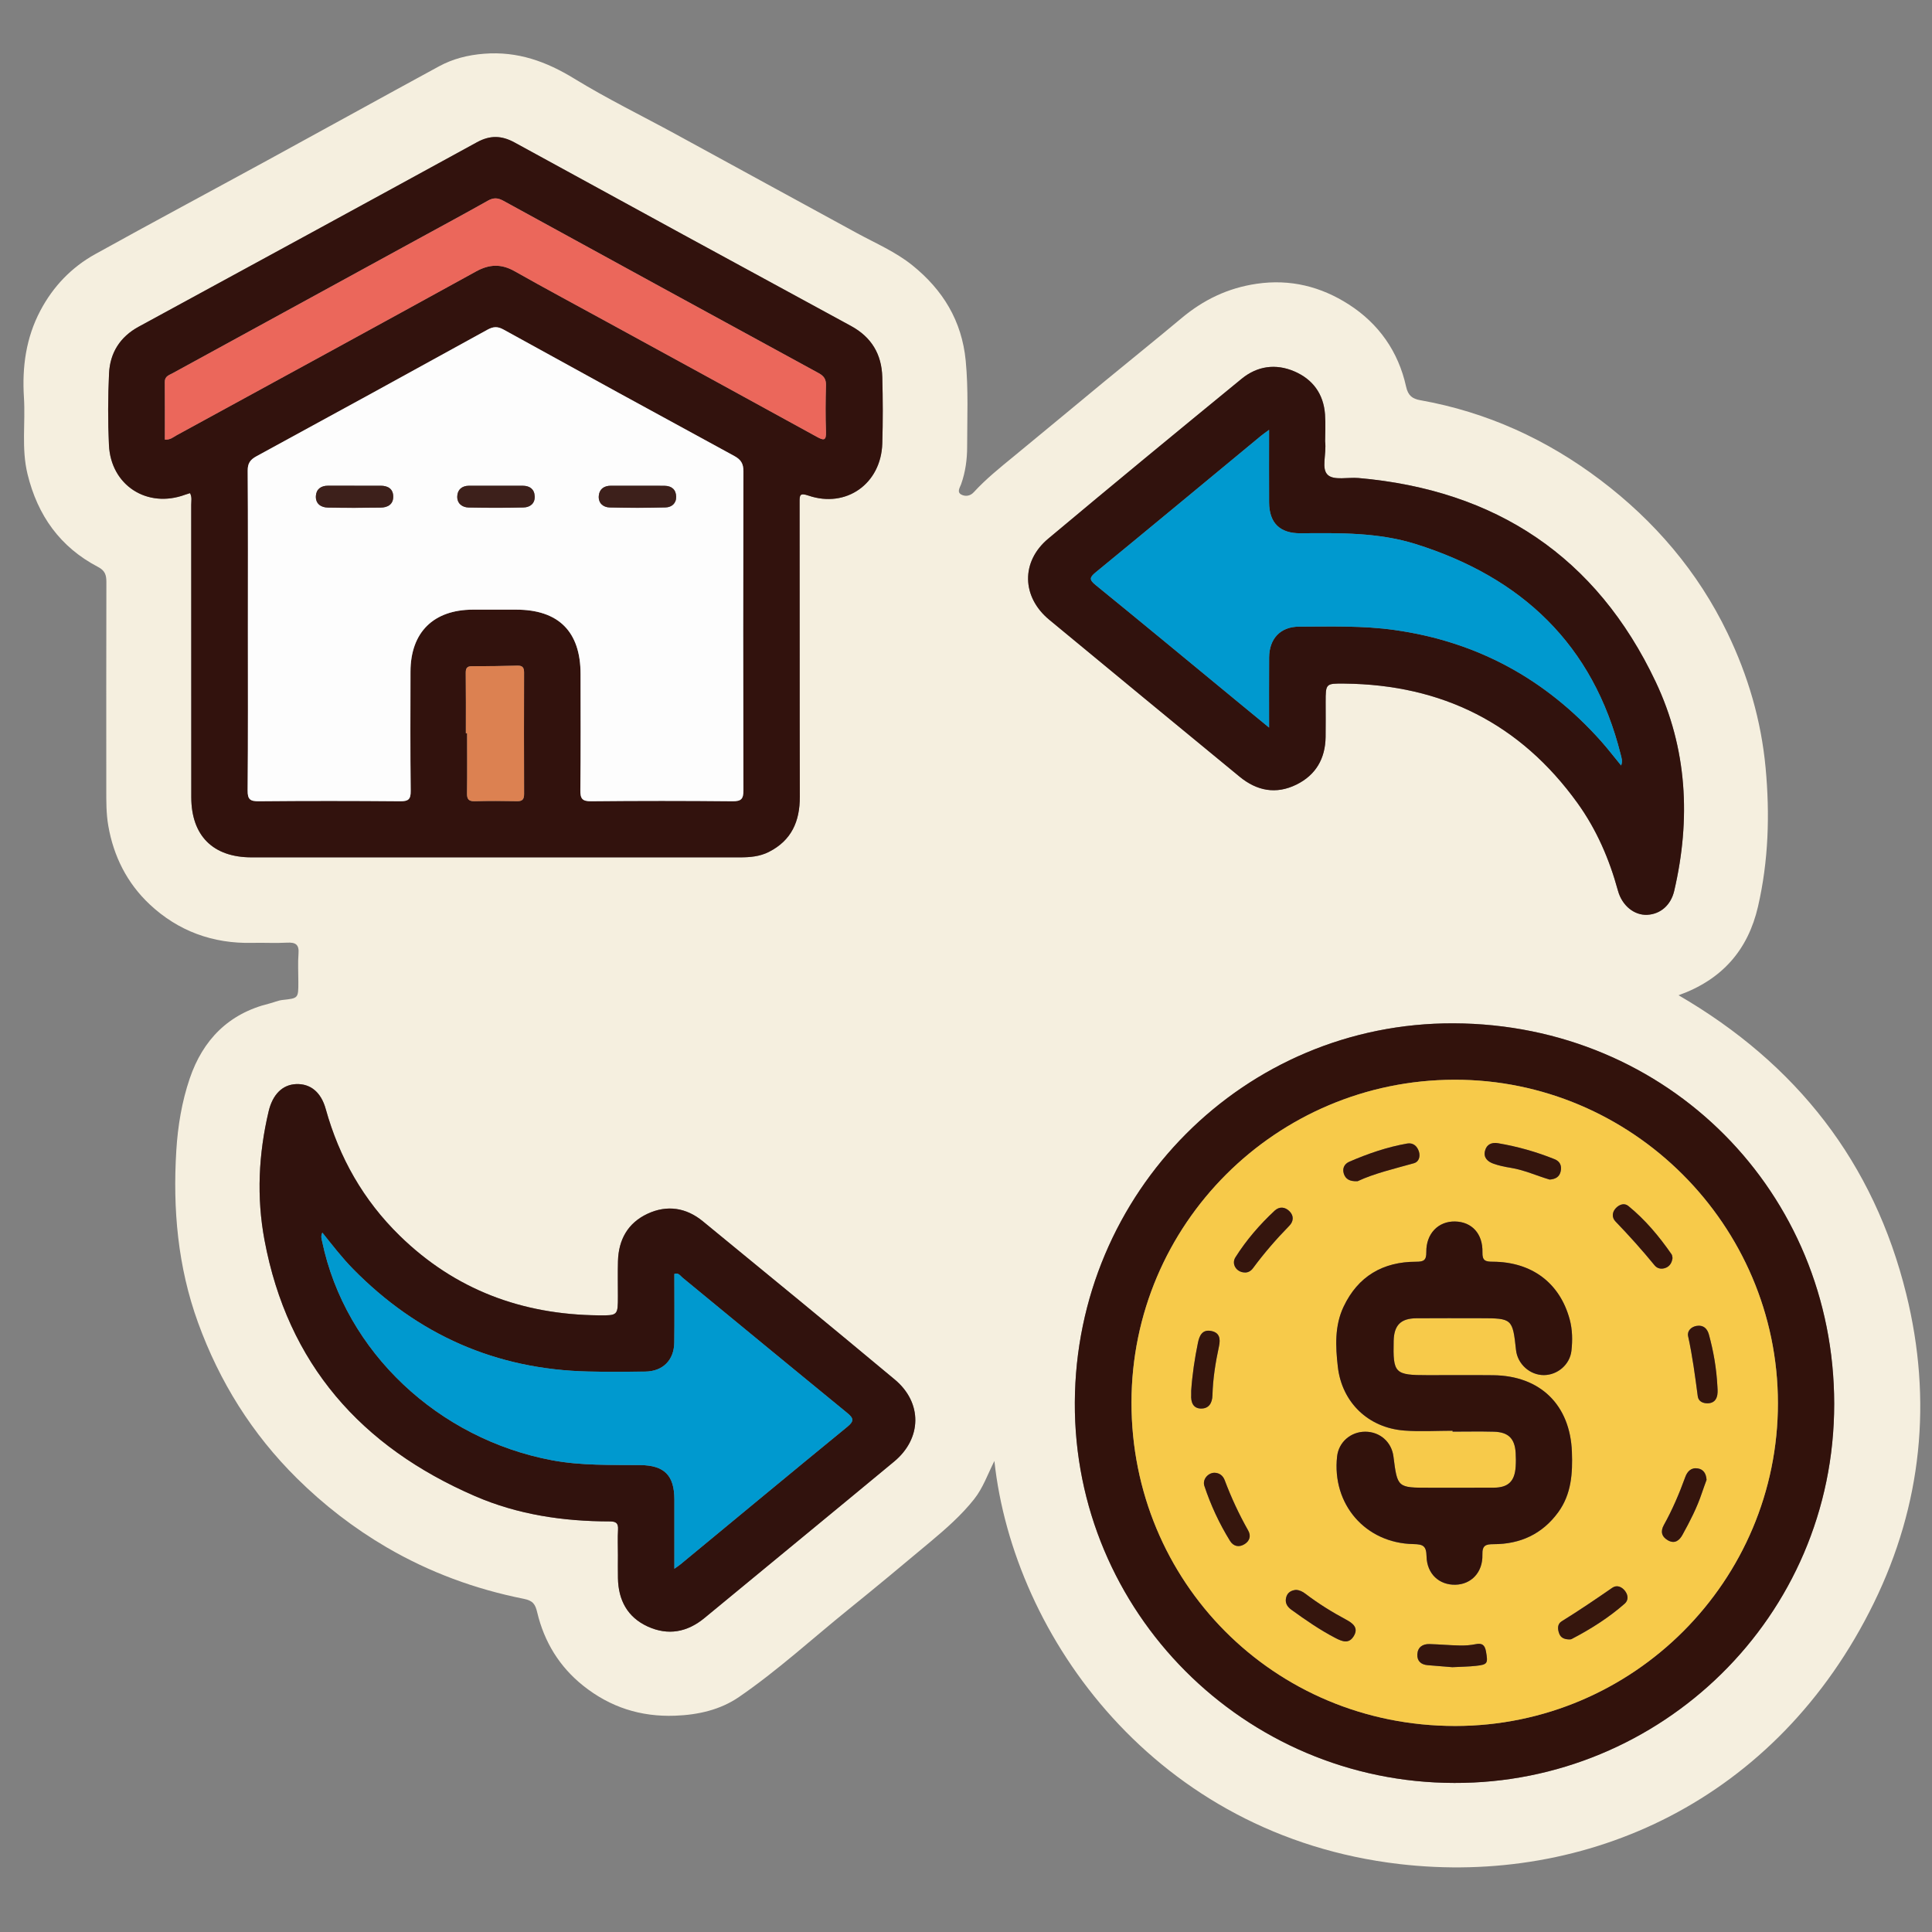
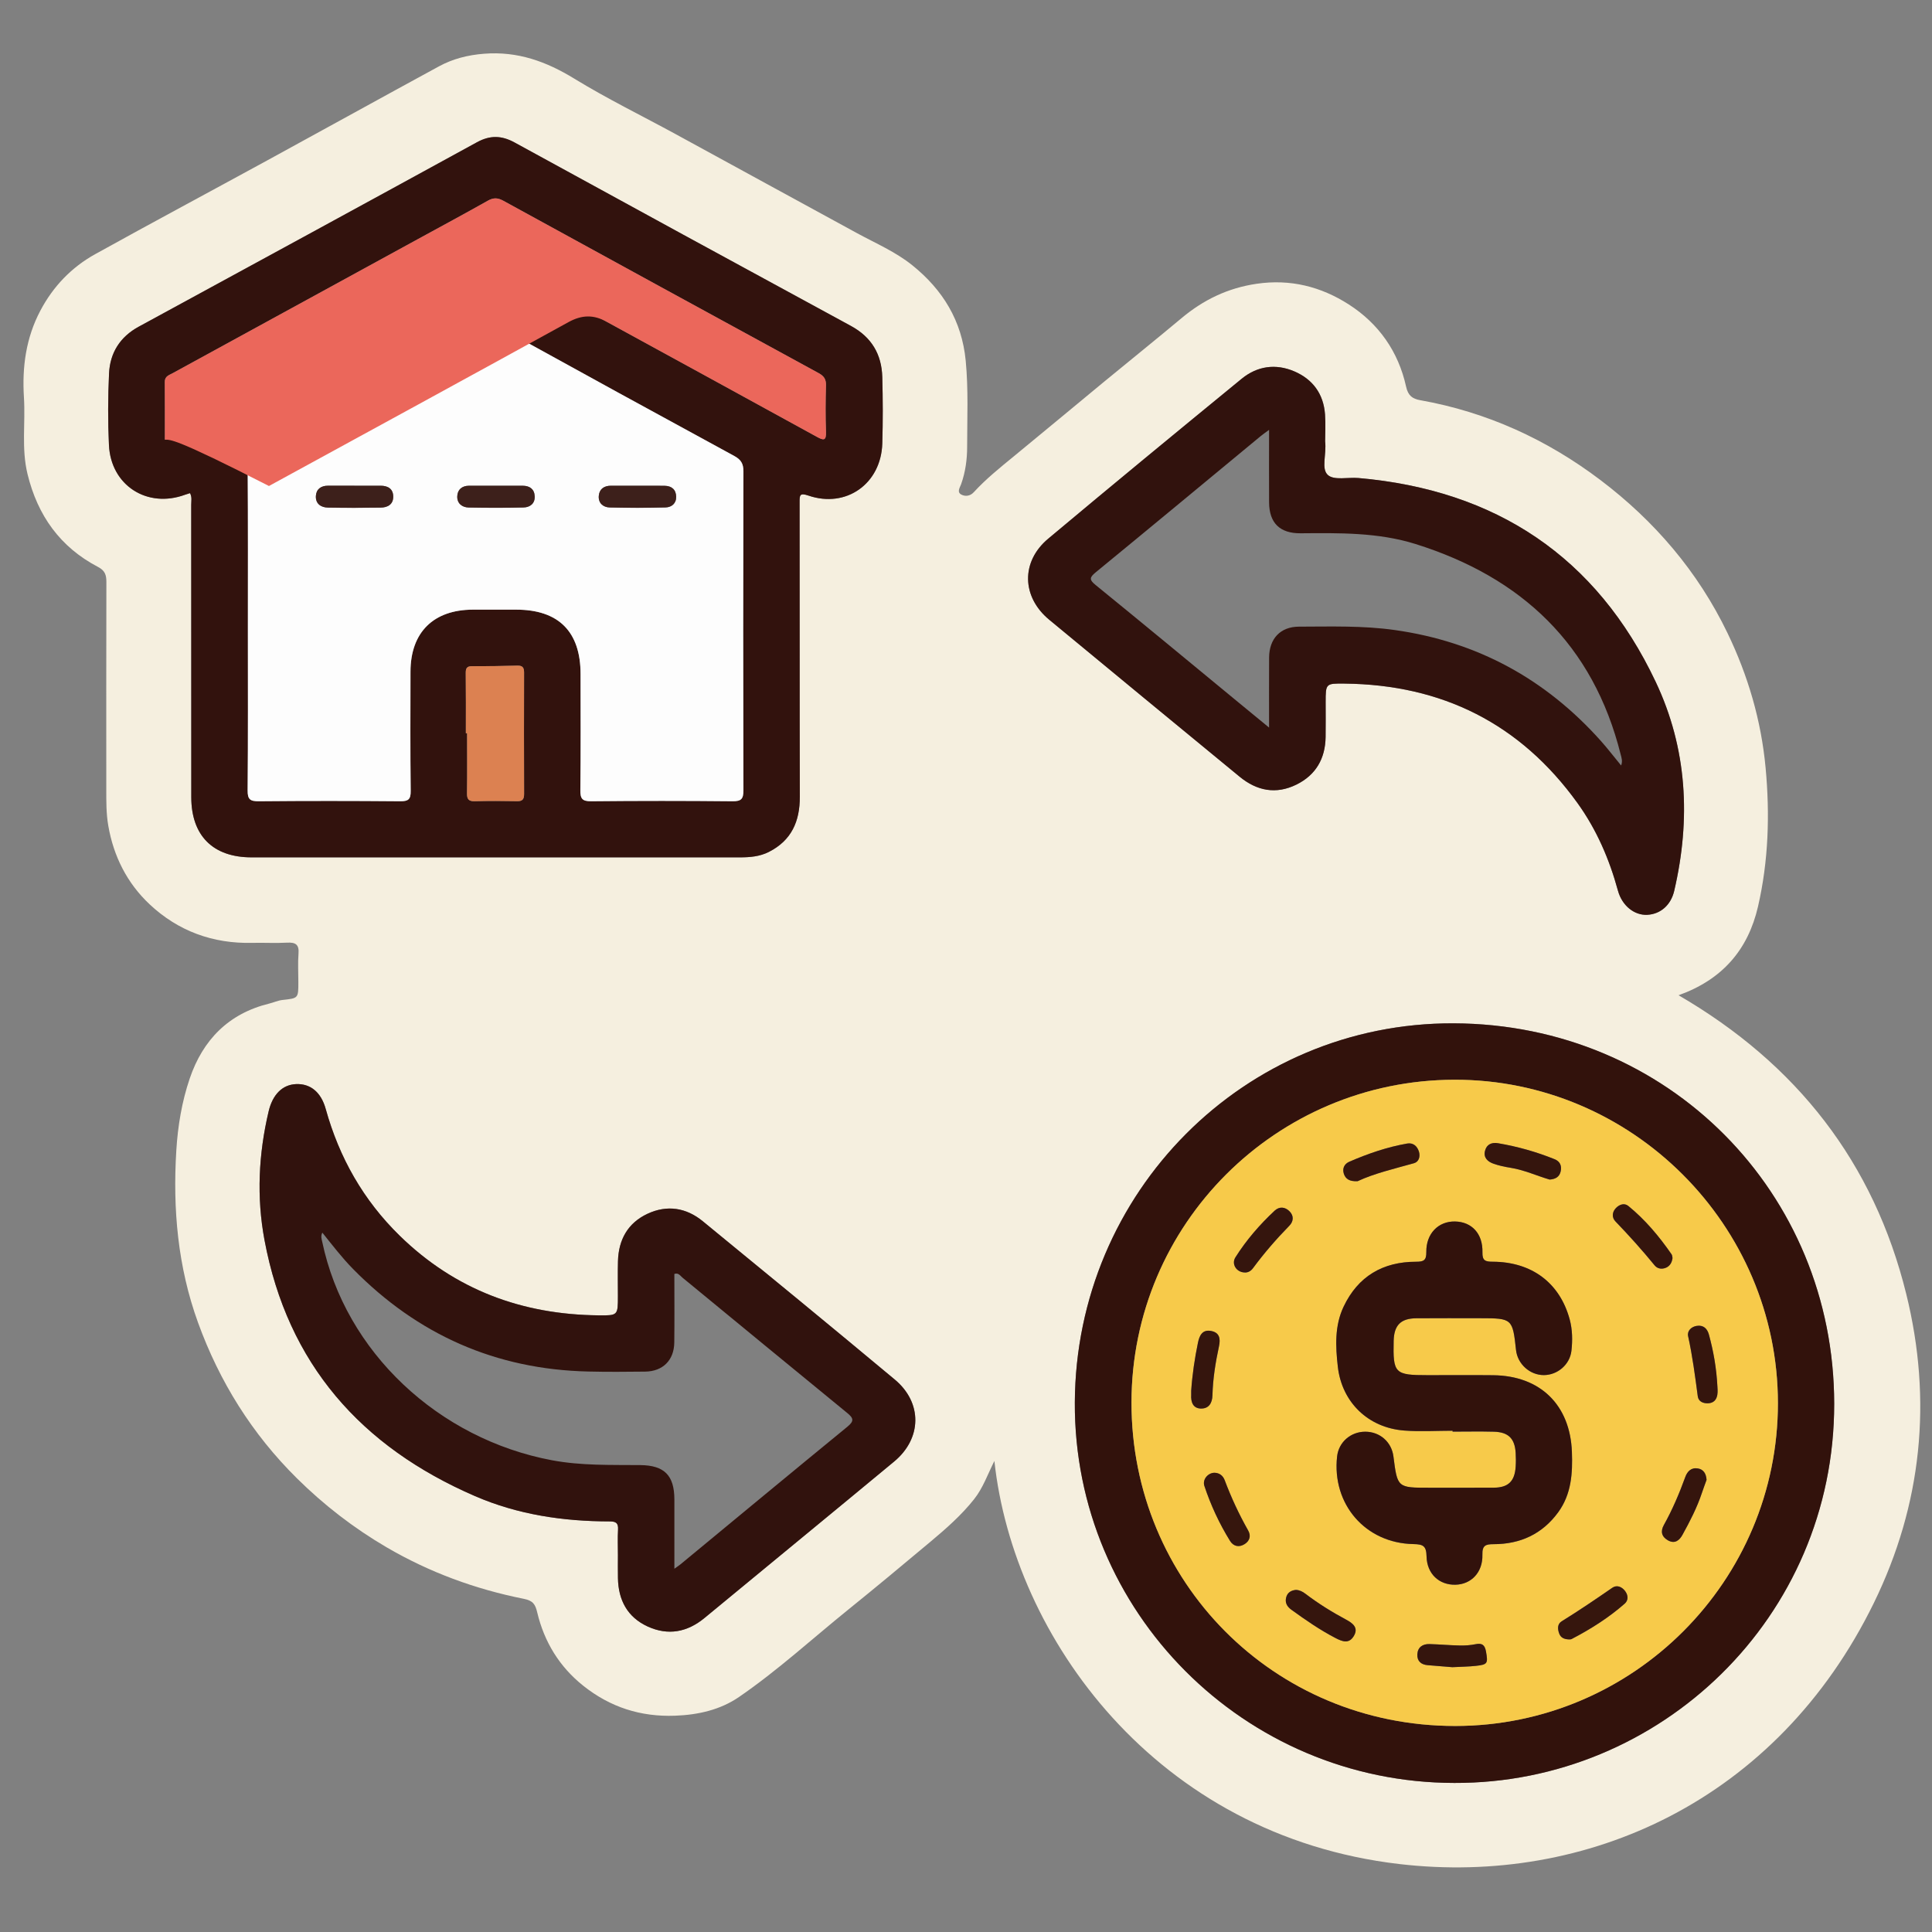
<svg xmlns="http://www.w3.org/2000/svg" version="1.1" id="Layer_1" x="0px" y="0px" width="85px" height="85px" viewBox="0 0 85 85" xml:space="preserve">
  <rect x="0" y="0" width="85" height="85" fill="#808080" stroke="none" />
  <g id="Layer_1_1_" display="none">
    <path display="inline" fill="#030303" d="M42.807,4.472c11.269,0,22.541,0.083,33.808-0.04c4.668-0.05,8.201,3.523,8.171,8.15   c-0.093,14.03-0.03,28.062-0.036,42.092c-0.001,3.911-2.402,6.93-6.115,7.725c-0.722,0.156-1.455,0.146-2.188,0.146   c-6.227,0.003-12.452,0.012-18.68-0.011c-0.637-0.005-0.884,0.112-0.861,0.819c0.055,1.888,0.041,3.774,0.005,5.662   c-0.011,0.575,0.123,0.765,0.731,0.756c2.533-0.035,5.07-0.043,7.604-0.002c2.022,0.033,3.799,0.73,5.179,2.271   c0.86,0.957,1.315,2.081,1.313,3.38c-0.004,1.27,0.004,2.536-0.002,3.807c-0.004,1.282-0.434,1.723-1.721,1.723   c-10.113,0.003-20.229,0-30.343,0c-7.945,0-15.89,0.002-23.835,0c-1.569,0-1.926-0.359-1.928-1.938c0-0.985,0-1.973,0-2.959   c0-3.25,1.911-5.522,5.111-6.137c1.094-0.208,2.189-0.146,3.286-0.151c1.888-0.014,3.776-0.037,5.662,0.014   c0.662,0.021,0.786-0.19,0.773-0.801c-0.04-1.858-0.05-3.723,0.003-5.578c0.021-0.73-0.233-0.864-0.905-0.862   c-6.311,0.022-12.622,0.006-18.933,0.018c-3.29,0.009-5.734-1.385-7.253-4.317c-0.511-0.986-0.75-2.062-0.75-3.174   c-0.003-14.371-0.021-28.738,0.01-43.105C0.925,7.689,4.33,4.485,8.742,4.481C20.098,4.464,31.452,4.472,42.807,4.472z    M74.936,42.17c-1.026,0.671-1.494,1.51-0.854,2.717c0.128,0.24,0.154,0.535,0.217,0.807c0.08,0.353,0.286,0.531,0.649,0.523   c1.06,0.271,2.118,0.547,3.18,0.819c1.106,0.296,2.214,0.595,3.322,0.888c0.353,0.094,0.618,0.137,0.601-0.416   c-0.041-1.316-0.031-2.638-0.002-3.955c0.01-0.432-0.166-0.585-0.546-0.673c-1.116-0.26-2.226-0.543-3.338-0.817   c-0.531-0.146-1.083-0.241-1.589-0.447C75.837,41.315,75.316,41.498,74.936,42.17z M80.848,39.854   c0.037,0.02,0.075,0.039,0.114,0.058c-0.017-0.042-0.034-0.083-0.051-0.125c-0.06-0.124-0.103-0.262-0.183-0.37   c-2.58-3.447-7.891-3.564-10.854-0.207c-0.59,0.668-1.184,0.963-2.063,0.733c-5.571-1.457-11.148-2.902-16.729-4.34   c-0.768-0.198-1.188-0.633-1.341-1.429c-0.646-3.31-3.31-5.64-6.655-5.796c-1.201-0.056-2.37,0.157-3.539,0.887   c1.757,0.452,3.354,0.897,4.969,1.264c0.905,0.206,1.41,0.689,1.625,1.59c0.287,1.202,0.631,2.391,0.979,3.577   c0.183,0.612,0.032,1.105-0.394,1.543c-0.94,0.97-1.888,1.936-2.826,2.907c-0.478,0.493-1.016,0.624-1.688,0.435   c-1.353-0.379-2.715-0.724-4.083-1.045c-0.324-0.076-0.655-0.3-1.094-0.127c0.127,0.184,0.211,0.325,0.315,0.45   c2.805,3.407,7.819,3.493,10.792,0.141c0.646-0.726,1.271-0.942,2.221-0.69c5.402,1.437,10.814,2.847,16.238,4.209   c1.008,0.254,1.539,0.721,1.732,1.756c0.355,1.889,1.434,3.345,3.023,4.399c2.127,1.416,5.152,1.556,6.933,0.339   c-0.248-0.279-0.608-0.271-0.923-0.354c-1.355-0.362-2.719-0.711-4.084-1.038c-0.698-0.168-1.145-0.553-1.333-1.251   c-0.338-1.247-0.7-2.488-1.039-3.734c-0.19-0.707-0.05-1.313,0.503-1.847c0.833-0.799,1.657-1.611,2.425-2.471   c0.642-0.716,1.328-0.907,2.259-0.643C77.672,39.123,79.232,39.597,80.848,39.854z M71.443,52.832   c-0.848-0.587-1.752-0.85-2.815-0.828c-3.257,0.059-6.517,0.061-9.772-0.003c-0.922-0.019-1.551,0.265-2.021,1.006   c-0.657,0.611-1.38,0.72-2.146,0.233c-1.453-0.924-2.764-0.811-4.408-0.139c-1.754,0.717-2.854,1.608-3.25,3.438   c-0.166,0.771-0.733,1.168-1.543,1.168c-1.771,0.002-3.542,0.002-5.313,0c-0.764-0.001-1.273-0.366-1.532-1.085   c-0.114-0.315-0.284-0.62-0.35-0.942c-0.254-1.255-0.949-2.021-2.247-2.209c-0.243-0.035-0.501-0.139-0.697-0.283   c-1.479-1.104-2.923-0.855-4.375,0.054c-0.766,0.479-1.487,0.379-2.144-0.234c-0.472-0.745-1.102-1.046-2.026-1.006   c-1.852,0.08-3.709,0.021-5.564,0.024c-4.58,0.009-9.161,0.021-13.741,0.031c-1.038-0.231-1.361-0.593-1.361-1.597   c-0.007-12.816-0.008-25.636,0-38.455c0-1.399,0.862-2.254,2.25-2.313C8.583,9.683,8.78,9.688,8.977,9.688   c22.568,0,45.134,0,67.705,0c0.281,0,0.563-0.004,0.844,0.021c1.107,0.103,1.912,0.931,1.99,2.044   c0.021,0.281,0.01,0.563,0.01,0.845c0,7.241,0,14.481,0.009,21.722c0,0.31-0.146,0.677,0.282,0.877   c0.785,0.365,1.439,0.938,2.223,1.531c0-0.281,0-0.44,0-0.6c0-7.974,0.008-15.947-0.004-23.92c-0.006-2.98-2.066-5.029-5.061-5.03   c-22.767-0.006-45.531-0.006-68.293,0C5.654,7.181,3.618,9.25,3.61,12.293c-0.008,3.156-0.002,6.311-0.002,9.467   c0,10.96,0.006,21.92-0.006,32.879c-0.002,1.52,0.449,2.82,1.55,3.873c1.112,1.066,2.479,1.317,3.97,1.316   c22.455-0.014,44.911-0.01,67.366-0.01c0.31,0,0.619-0.004,0.93-0.021c2.211-0.107,4.032-1.611,4.475-3.794   c0.342-1.685,0.078-3.396,0.15-5.233C78.824,53.631,75.311,54.195,71.443,52.832z M74.945,34.031   c0.308,0.015,0.627-0.016,0.922,0.054c0.855,0.204,0.976-0.165,0.972-0.946c-0.034-6.354-0.019-12.709-0.019-19.064   c0-1.797,0-1.797-1.872-1.635c-0.169-0.015-0.335-0.044-0.503-0.044C52.814,12.394,31.182,12.397,9.55,12.38   c-0.608,0-0.729,0.175-0.728,0.75c0.017,11.802,0.02,23.604-0.006,35.405c-0.001,0.705,0.233,0.802,0.849,0.799   c4.844-0.021,9.689-0.012,14.534-0.012c0.269,0,0.537,0,0.967,0c-0.768-0.805-0.59-1.563-0.155-2.262   c0.853-1.365,0.727-2.57,0.132-4.112c-0.715-1.852-1.674-3.013-3.592-3.436c-0.753-0.166-1.068-0.736-1.059-1.518   c0.021-1.662,0.005-3.323,0.006-4.985c0.001-1.238,0.155-1.615,1.328-1.917c1.692-0.437,2.481-1.452,3.196-3.057   c0.773-1.735,0.805-3.118-0.13-4.655c-0.489-0.804-0.248-1.476,0.405-2.103c1.138-1.091,2.236-2.224,3.353-3.339   c0.917-0.916,1.249-1.059,2.363-0.427c1.477,0.838,2.726,0.743,4.346,0.105c1.782-0.702,2.845-1.629,3.262-3.439   c0.199-0.863,0.836-1.189,1.712-1.175c1.548,0.027,3.099,0.007,4.646,0.007c1.457,0,1.775,0.124,2.166,1.48   c0.442,1.54,1.338,2.305,2.832,2.987c1.822,0.833,3.313,0.928,4.961-0.115c0.65-0.41,1.287-0.222,1.828,0.331   c0.905,0.927,1.825,1.839,2.748,2.75c1.911,1.888,1.873,1.699,0.729,4.084c-0.419,0.874-0.572,1.615,0.011,2.481   c0.37,0.548,0.657,1.205,0.782,1.852c0.205,1.044,0.806,1.515,1.77,1.842c2.659,0.903,2.346,0.848,2.355,3.405   c0.004,0.758-0.247,1.707,0.111,2.224c0.394,0.564,1.435,0.473,2.182,0.703c0.023,0.008,0.053,0.018,0.079,0.028   c0.321,0.131,0.567,0.053,0.823-0.2C70.182,35.062,72.412,34.192,74.945,34.031z M28.872,35.802   c-0.384-7.415,5.85-14.176,13.27-14.392c7.521-0.219,13.526,4.876,14.538,12.356c0.051,0.375,0.184,0.542,0.524,0.628   c1.553,0.393,3.104,0.795,4.653,1.2c0.383,0.1,0.592,0.101,0.604-0.429c0.043-1.681,0.068-1.681-1.525-2.302   c-0.263-0.102-0.519-0.222-0.785-0.305c-0.648-0.203-1.034-0.629-1.195-1.291c-0.393-1.594-1.021-3.091-1.874-4.496   c-0.317-0.524-0.33-1.057-0.063-1.607c0.172-0.354,0.32-0.717,0.48-1.077c0.563-1.26,0.564-1.263-0.406-2.227   c-0.558-0.555-1.046-1.376-1.714-1.571c-0.721-0.211-1.489,0.494-2.226,0.823c-0.688,0.308-1.271,0.292-1.906-0.106   c-1.102-0.689-2.273-1.287-3.54-1.542c-1.326-0.268-2.115-0.93-2.392-2.239c-0.033-0.162-0.146-0.31-0.176-0.472   c-0.168-0.87-0.664-1.171-1.55-1.069c-0.859,0.099-1.88-0.213-2.564,0.152c-0.661,0.354-0.703,1.461-1.011,2.238   c-0.252,0.637-0.655,1.001-1.322,1.157c-0.987,0.23-1.962,0.541-2.853,1.019c-2.883,1.548-1.911,1.406-5.009,0.099   c-0.406-0.171-0.671-0.167-0.946,0.18c-0.173,0.219-0.398,0.397-0.594,0.6c-0.548,0.563-1.422,1.067-1.547,1.714   c-0.124,0.638,0.483,1.436,0.82,2.14c0.334,0.699,0.313,1.323-0.105,1.989c-0.673,1.076-1.271,2.223-1.501,3.464   c-0.261,1.414-1.067,2.091-2.37,2.493c-1.407,0.433-1.39,0.504-1.383,1.952c0.004,0.787-0.25,1.764,0.121,2.307   c0.369,0.541,1.362,0.688,2.107,0.931c0.758,0.247,1.151,0.742,1.317,1.491c0.232,1.047,0.506,2.131,1.123,2.981   c1.118,1.539,1.053,2.987,0.071,4.498c-0.367,0.563-0.319,1.021,0.257,1.407c0.137,0.093,0.237,0.24,0.362,0.354   c0.6,0.545,1.05,1.491,1.784,1.58c0.679,0.082,1.458-0.479,2.158-0.828c0.678-0.338,1.277-0.304,1.906,0.103   c0.806,0.521,1.659,1.056,2.582,1.216c2.109,0.36,3.345,1.505,3.743,3.588c0.078,0.408,0.328,0.521,0.729,0.512   c0.816-0.027,1.64-0.06,2.449,0.006c0.662,0.054,0.958-0.209,1.131-0.813c0.16-0.563,0.438-1.096,0.633-1.649   c0.193-0.557,0.563-0.903,1.122-1.039c1.653-0.396,3.199-1.056,4.654-1.928c0.474-0.281,0.938-0.295,1.449-0.103   c0.854,0.321,1.705,1.192,2.527,0.896c0.791-0.285,1.315-1.265,2.02-1.869c0.511-0.438,0.572-0.812,0.277-1.424   c-0.369-0.772-1.063-1.557-0.851-2.416c0.226-0.895-0.206-0.964-0.798-1.089c-0.305-0.063-0.619-0.103-0.898-0.224   c-0.559-0.242-0.869-0.075-1.246,0.408c-2.629,3.394-6.104,5.318-10.395,5.502C35.58,49.609,29.284,43.768,28.872,35.802z    M42.837,78.238c7.856,0,15.714,0.005,23.572-0.008c0.858-0.002,2.01,0.379,2.493-0.174c0.424-0.483,0.103-1.607,0.137-2.447   c0.041-0.998-0.413-1.729-1.189-2.289c-0.899-0.65-1.928-0.862-3.023-0.862c-14.674,0.005-29.345,0.004-44.017,0.004   c-0.226,0-0.451-0.002-0.675,0.017c-2.325,0.191-3.51,1.459-3.51,3.748c0,0.338,0.051,0.688-0.01,1.012   c-0.168,0.904,0.253,1.021,1.05,1.021C26.053,78.229,34.445,78.238,42.837,78.238z M42.756,69.755   c3.547,0,7.096-0.009,10.645,0.011c0.55,0.002,0.803-0.092,0.787-0.729c-0.043-1.913-0.039-3.83-0.004-5.743   c0.012-0.62-0.238-0.761-0.791-0.76c-7.098,0.01-14.19,0.011-21.29-0.005c-0.522,0-0.676,0.166-0.669,0.68   c0.025,1.941,0.036,3.887-0.005,5.828c-0.012,0.615,0.199,0.734,0.767,0.73C35.717,69.743,39.237,69.755,42.756,69.755z    M51.479,42.481c-0.918-0.495-1.563-0.34-2.375,0.355c-5.365,4.607-13.638,2.094-15.628-4.689   c-0.187-0.637-0.344-1.272,0.176-1.829c0.523-0.561,1.155-0.438,1.806-0.269c2.121,0.552,4.249,1.08,6.369,1.632   c0.311,0.081,0.543,0.148,0.837-0.112c1.762-1.557,1.749-1.543,1.166-3.745c-0.151-0.574-0.44-0.801-0.995-0.934   c-2.103-0.508-4.196-1.057-6.287-1.612c-1.507-0.4-1.809-1.489-0.745-2.606c4.949-5.192,13.729-3.345,16.175,3.403   c0.072,0.211,0.139,0.427,0.207,0.641c0.244,0.746,0.99,0.717,1.473,0.663c0.434-0.049,0.104-0.634,0.017-0.957   c-1.271-4.605-5.249-7.93-9.894-8.291c-4.812-0.374-9.317,2.3-11.229,6.659c-1.946,4.435-0.879,9.558,2.675,12.853   C39.92,48.001,47.711,47.467,51.479,42.481z M60.552,49.271c2.269,0,4.388,0,6.589,0c-0.58-0.953-1.072-1.862-1.315-2.875   c-0.068-0.282-0.271-0.342-0.482-0.396c-1.711-0.445-3.426-0.873-5.133-1.327c-0.517-0.136-0.563,0.084-0.401,0.468   c0.281,0.672,0.575,1.338,0.896,1.994C61.05,47.855,61.2,48.557,60.552,49.271z" />
    <path display="inline" fill="#D7EBFD" d="M74.945,34.031c-2.533,0.161-4.766,1.03-6.59,2.832c-0.256,0.253-0.502,0.332-0.824,0.2   c-0.026-0.011-0.053-0.02-0.079-0.028c-0.747-0.23-1.788-0.139-2.181-0.703c-0.359-0.518-0.108-1.466-0.112-2.224   c-0.013-2.558,0.304-2.502-2.357-3.405c-0.962-0.327-1.563-0.798-1.768-1.842c-0.125-0.647-0.412-1.304-0.782-1.852   c-0.583-0.867-0.43-1.607-0.011-2.481c1.147-2.385,1.186-2.196-0.728-4.084c-0.924-0.91-1.844-1.823-2.746-2.75   c-0.543-0.553-1.181-0.741-1.828-0.331c-1.651,1.042-3.142,0.947-4.961,0.115c-1.494-0.682-2.393-1.447-2.834-2.987   c-0.392-1.356-0.707-1.479-2.164-1.48c-1.551,0-3.102,0.021-4.647-0.007c-0.876-0.015-1.513,0.312-1.712,1.175   c-0.417,1.81-1.48,2.737-3.262,3.439c-1.62,0.638-2.869,0.733-4.346-0.105c-1.115-0.632-1.446-0.489-2.363,0.427   c-1.116,1.115-2.214,2.248-3.353,3.339c-0.653,0.627-0.895,1.298-0.405,2.103c0.935,1.538,0.903,2.92,0.13,4.655   c-0.714,1.604-1.503,2.62-3.196,3.057c-1.173,0.303-1.327,0.679-1.328,1.917c-0.001,1.662,0.014,3.324-0.006,4.985   c-0.009,0.782,0.305,1.352,1.059,1.518c1.918,0.422,2.877,1.584,3.592,3.436c0.595,1.542,0.721,2.747-0.132,4.112   c-0.435,0.695-0.613,1.457,0.155,2.262c-0.43,0-0.698,0-0.967,0c-4.844,0-9.689-0.012-14.534,0.012   c-0.616,0.003-0.85-0.094-0.849-0.799C8.843,36.733,8.84,24.931,8.823,13.129c0-0.575,0.12-0.75,0.728-0.75   c21.631,0.017,43.264,0.014,64.895,0.016c0.168,0,0.334,0.029,0.505,0.044C74.947,19.637,74.945,26.834,74.945,34.031z" />
    <path display="inline" fill="#E8EBED" d="M28.825,53.007c0.657,0.613,1.378,0.714,2.144,0.234c1.452-0.909,2.897-1.157,4.375-0.054   c0.196,0.146,0.455,0.248,0.697,0.282c1.298,0.188,1.993,0.955,2.247,2.21c0.065,0.322,0.236,0.627,0.35,0.942   c0.259,0.719,0.768,1.084,1.532,1.085c1.771,0.002,3.543,0.002,5.314,0c0.809,0,1.379-0.396,1.545-1.168   c0.394-1.829,1.494-2.725,3.248-3.438c1.646-0.672,2.957-0.785,4.408,0.139c0.766,0.484,1.485,0.378,2.146-0.233   c4.573,0.004,9.146,0.007,13.721,0.015c0.315,0,0.614-0.035,0.892-0.188c3.867,1.364,7.384,0.799,10.602-2.063   c-0.07,1.843,0.188,3.553-0.148,5.233c-0.441,2.183-2.266,3.687-4.477,3.794c-0.313,0.018-0.62,0.021-0.932,0.021   c-22.453,0-44.909-0.004-67.364,0.011c-1.49,0.001-2.858-0.25-3.97-1.315c-1.101-1.055-1.552-2.356-1.55-3.873   C3.615,43.68,3.608,32.72,3.608,21.76c0-3.156-0.006-6.311,0.002-9.467C3.618,9.25,5.654,7.181,8.678,7.18   c22.765-0.006,45.53-0.006,68.294,0c2.99,0,5.055,2.05,5.06,5.03c0.012,7.974,0.004,15.947,0.004,23.92c0,0.159,0,0.318,0,0.6   c-0.78-0.593-1.435-1.166-2.22-1.531c-0.434-0.2-0.285-0.567-0.285-0.877c-0.008-7.241-0.006-14.481-0.006-21.722   c0-0.282,0.009-0.564-0.012-0.845c-0.076-1.114-0.884-1.942-1.988-2.044c-0.28-0.026-0.563-0.021-0.846-0.021   c-22.568-0.001-45.138-0.001-67.706,0c-0.197,0-0.395-0.005-0.592,0.003c-1.388,0.059-2.249,0.914-2.25,2.313   c-0.005,12.818-0.004,25.638,0,38.457c0,1.004,0.324,1.362,1.361,1.596c-0.106,0.771,0.311,0.967,0.993,0.965   C15.267,53.011,22.046,53.011,28.825,53.007z" />
    <path display="inline" fill="#FBDD75" d="M28.872,35.802c0.413,7.966,6.708,13.808,14.671,13.474   c4.289-0.18,7.766-2.105,10.395-5.5c0.375-0.482,0.688-0.649,1.246-0.407c0.279,0.118,0.596,0.159,0.898,0.224   c0.592,0.125,1.021,0.194,0.798,1.092c-0.216,0.856,0.479,1.641,0.851,2.414c0.295,0.611,0.23,0.983-0.277,1.426   c-0.701,0.604-1.229,1.584-2.021,1.869c-0.822,0.295-1.674-0.576-2.523-0.897c-0.516-0.192-0.979-0.181-1.451,0.103   c-1.455,0.872-3.001,1.53-4.654,1.928c-0.563,0.137-0.929,0.482-1.119,1.037c-0.195,0.559-0.476,1.086-0.636,1.651   c-0.173,0.604-0.469,0.866-1.131,0.813c-0.813-0.063-1.633-0.035-2.449-0.008c-0.4,0.014-0.651-0.103-0.729-0.511   c-0.398-2.083-1.634-3.226-3.743-3.588c-0.923-0.16-1.776-0.694-2.582-1.216c-0.629-0.403-1.228-0.438-1.906-0.104   c-0.7,0.351-1.479,0.91-2.158,0.83c-0.734-0.09-1.184-1.035-1.784-1.58c-0.125-0.111-0.225-0.262-0.362-0.354   c-0.576-0.387-0.625-0.844-0.257-1.407c0.982-1.511,1.046-2.959-0.071-4.498c-0.617-0.851-0.891-1.934-1.123-2.981   c-0.166-0.749-0.559-1.244-1.317-1.491c-0.745-0.243-1.738-0.39-2.107-0.931c-0.371-0.543-0.116-1.521-0.121-2.307   c-0.007-1.448-0.024-1.519,1.383-1.952c1.303-0.402,2.109-1.079,2.37-2.493c0.23-1.242,0.828-2.389,1.501-3.464   c0.418-0.666,0.44-1.29,0.105-1.989c-0.337-0.704-0.944-1.502-0.82-2.14c0.125-0.646,0.999-1.151,1.547-1.714   c0.196-0.202,0.421-0.38,0.594-0.6c0.275-0.347,0.54-0.351,0.946-0.18c3.098,1.307,2.126,1.449,5.009-0.099   c0.891-0.478,1.866-0.789,2.853-1.019c0.667-0.155,1.07-0.52,1.322-1.157c0.308-0.777,0.35-1.885,1.011-2.238   c0.684-0.366,1.705-0.054,2.564-0.152c0.888-0.102,1.382,0.2,1.552,1.069c0.027,0.163,0.141,0.31,0.174,0.472   c0.273,1.309,1.063,1.971,2.392,2.239c1.265,0.255,2.44,0.853,3.54,1.542c0.637,0.398,1.223,0.414,1.906,0.106   c0.732-0.329,1.505-1.034,2.226-0.823c0.668,0.195,1.156,1.016,1.714,1.571c0.973,0.964,0.969,0.967,0.406,2.227   c-0.16,0.359-0.311,0.723-0.482,1.077c-0.268,0.551-0.256,1.083,0.063,1.607c0.851,1.404,1.481,2.901,1.874,4.496   c0.16,0.662,0.547,1.087,1.197,1.291c0.268,0.083,0.521,0.203,0.785,0.305c1.596,0.622,1.566,0.621,1.523,2.302   c-0.014,0.53-0.225,0.529-0.604,0.429c-1.549-0.404-3.103-0.807-4.652-1.2c-0.342-0.086-0.475-0.253-0.525-0.628   c-1.011-7.48-7.016-12.575-14.537-12.356C34.722,21.625,28.488,28.387,28.872,35.802z" />
    <path display="inline" fill="#EBEEF0" d="M42.837,78.238c-8.393,0-16.785-0.012-25.177,0.018c-0.797,0.002-1.218-0.113-1.05-1.018   c0.061-0.326,0.01-0.674,0.01-1.012c0-2.289,1.186-3.56,3.51-3.748c0.224-0.021,0.45-0.02,0.675-0.02   c14.672,0,29.345,0.001,44.017-0.004c1.099,0,2.123,0.212,3.025,0.861c0.774,0.562,1.229,1.289,1.188,2.287   c-0.034,0.842,0.287,1.965-0.139,2.447c-0.481,0.553-1.635,0.172-2.492,0.174C58.552,78.243,50.693,78.238,42.837,78.238z" />
    <path display="inline" fill="#817481" d="M80.846,39.855c-1.611-0.258-3.174-0.732-4.738-1.177   c-0.93-0.264-1.614-0.073-2.258,0.643c-0.768,0.86-1.592,1.672-2.425,2.471c-0.553,0.531-0.694,1.14-0.503,1.845   c0.339,1.248,0.701,2.489,1.039,3.736c0.189,0.7,0.635,1.083,1.333,1.251c1.366,0.327,2.728,0.676,4.084,1.038   c0.313,0.084,0.675,0.072,0.923,0.352c-1.779,1.219-4.805,1.08-6.932-0.336c-1.594-1.058-2.668-2.514-3.023-4.4   c-0.195-1.034-0.729-1.504-1.734-1.756c-5.424-1.362-10.836-2.771-16.237-4.208c-0.947-0.252-1.575-0.036-2.222,0.69   c-2.975,3.353-7.986,3.269-10.792-0.141c-0.104-0.125-0.188-0.266-0.315-0.45c0.438-0.173,0.77,0.052,1.094,0.127   c1.368,0.321,2.731,0.666,4.083,1.045c0.673,0.189,1.21,0.058,1.689-0.435c0.938-0.971,1.885-1.937,2.824-2.907   c0.428-0.438,0.572-0.932,0.395-1.543c-0.354-1.186-0.691-2.375-0.979-3.577c-0.215-0.901-0.719-1.385-1.625-1.59   c-1.614-0.367-3.21-0.813-4.968-1.264c1.169-0.73,2.338-0.943,3.539-0.887c3.346,0.157,6.012,2.487,6.655,5.796   c0.153,0.795,0.573,1.23,1.341,1.429c5.577,1.438,11.154,2.883,16.729,4.34c0.88,0.23,1.472-0.064,2.062-0.733   c2.965-3.358,8.271-3.24,10.854,0.207c0.08,0.108,0.123,0.246,0.183,0.37C80.891,39.81,80.867,39.832,80.846,39.855z" />
    <path display="inline" fill="#A499A4" d="M42.756,69.755c-3.52,0-7.04-0.012-10.56,0.013c-0.568,0.004-0.779-0.115-0.767-0.729   c0.041-1.939,0.03-3.889,0.005-5.828c-0.006-0.516,0.147-0.681,0.669-0.678c7.096,0.014,14.192,0.013,21.29,0.003   c0.553-0.001,0.803,0.14,0.791,0.76c-0.035,1.913-0.039,3.83,0.004,5.743c0.016,0.638-0.237,0.729-0.787,0.729   C49.854,69.746,46.305,69.755,42.756,69.755z" />
    <path display="inline" fill="#E7E9EB" d="M51.479,42.481c-3.768,4.985-11.559,5.52-16.255,1.162   c-3.554-3.293-4.621-8.417-2.675-12.854c1.912-4.359,6.421-7.033,11.229-6.659c4.646,0.361,8.623,3.686,9.895,8.291   c0.09,0.322,0.417,0.908-0.018,0.957c-0.479,0.054-1.228,0.083-1.473-0.663c-0.068-0.213-0.134-0.43-0.207-0.641   c-2.443-6.748-11.226-8.595-16.174-3.403c-1.064,1.117-0.762,2.207,0.745,2.606c2.091,0.555,4.184,1.104,6.287,1.612   c0.552,0.133,0.843,0.36,0.995,0.934c0.583,2.202,0.596,2.188-1.166,3.745c-0.294,0.26-0.526,0.193-0.837,0.112   c-2.121-0.553-4.248-1.081-6.369-1.632c-0.65-0.169-1.283-0.292-1.806,0.269c-0.52,0.556-0.363,1.191-0.176,1.829   c1.993,6.784,10.264,9.297,15.629,4.689C49.913,42.141,50.561,41.986,51.479,42.481z" />
    <path display="inline" fill="#C3E1FE" d="M74.945,34.031c0-7.197,0.002-14.394,0.003-21.591c1.872-0.162,1.872-0.162,1.872,1.635   c0,6.355-0.016,12.71,0.019,19.064c0.004,0.781-0.114,1.149-0.972,0.946C75.572,34.015,75.253,34.046,74.945,34.031z" />
    <path display="inline" fill="#D4E8FA" d="M60.552,49.271c0.648-0.715,0.498-1.416,0.147-2.14c-0.318-0.653-0.612-1.321-0.896-1.993   c-0.16-0.385-0.109-0.604,0.403-0.469c1.707,0.454,3.422,0.885,5.133,1.327c0.212,0.058,0.414,0.112,0.481,0.396   c0.246,1.014,0.738,1.922,1.318,2.875C64.939,49.271,62.82,49.271,60.552,49.271z" />
    <path display="inline" fill="#D2E4F3" d="M28.825,53.007c-6.779,0.004-13.559,0.004-20.338,0.017   c-0.683,0.002-1.099-0.192-0.993-0.965c4.58-0.012,9.161-0.021,13.741-0.033c1.855-0.004,3.712,0.059,5.564-0.021   C27.724,51.961,28.353,52.262,28.825,53.007z" />
    <path display="inline" fill="#E6E9EC" d="M78.164,42.063c1.111,0.274,2.223,0.557,3.338,0.817c0.38,0.088,0.557,0.242,0.546,0.673   c-0.03,1.317-0.039,2.639,0.002,3.955c0.019,0.553-0.248,0.51-0.601,0.416c-1.108-0.293-2.215-0.592-3.322-0.888   C78.141,45.379,78.15,43.721,78.164,42.063z" />
    <path display="inline" fill="#C2DFFB" d="M78.164,42.063c-0.014,1.658-0.023,3.315-0.037,4.974c-1.061-0.273-2.12-0.547-3.18-0.819   c-0.004-1.35-0.008-2.698-0.012-4.047c0.381-0.673,0.898-0.855,1.64-0.554C77.081,41.822,77.633,41.918,78.164,42.063z" />
    <path display="inline" fill="#D2E4F3" d="M71.443,52.832c-0.277,0.154-0.576,0.189-0.895,0.188   c-4.572-0.008-9.146-0.01-13.721-0.014c0.473-0.742,1.104-1.023,2.021-1.006c3.256,0.063,6.519,0.063,9.772,0.003   C69.691,51.982,70.598,52.245,71.443,52.832z" />
    <path display="inline" fill="#D3E6F8" d="M74.936,42.17c0.004,1.35,0.008,2.698,0.015,4.047c-0.363,0.008-0.569-0.174-0.649-0.523   c-0.063-0.271-0.089-0.563-0.217-0.807C73.441,43.682,73.906,42.841,74.936,42.17z" />
    <path display="inline" fill="#817481" d="M80.911,39.788c0.017,0.042,0.034,0.083,0.051,0.125c-0.039-0.02-0.077-0.039-0.114-0.058   C80.867,39.832,80.891,39.81,80.911,39.788z" />
  </g>
  <path fill-rule="evenodd" clip-rule="evenodd" fill="#F5EFDF" d="M73.85,43.787c5.205,3.025,8.592,7.364,10.017,13.143  c1.156,4.683,0.69,9.269-1.426,13.595c-4.269,8.724-12.651,12.444-20.872,11.486c-10.716-1.249-16.983-9.991-17.82-17.735  c-0.301,0.6-0.5,1.188-0.894,1.684c-0.562,0.709-1.234,1.295-1.919,1.87c-1.192,0.998-2.386,1.993-3.596,2.97  c-1.605,1.296-3.13,2.697-4.832,3.864c-0.816,0.559-1.786,0.783-2.805,0.82c-1.522,0.057-2.857-0.376-4.037-1.314  c-1.053-0.837-1.721-1.932-2.03-3.229c-0.086-0.363-0.187-0.519-0.595-0.6c-2.13-0.425-4.146-1.164-6.032-2.266  c-1.448-0.847-2.761-1.863-3.945-3.035c-1.971-1.949-3.409-4.25-4.354-6.858c-0.888-2.45-1.112-4.988-0.953-7.563  C7.822,49.547,8,48.47,8.347,47.45c0.577-1.698,1.708-2.859,3.498-3.297c0.195-0.047,0.382-0.136,0.579-0.158  c0.701-0.077,0.702-0.069,0.702-0.786c0-0.418-0.026-0.838,0.007-1.253c0.033-0.403-0.131-0.503-0.504-0.483  c-0.509,0.028-1.021-0.003-1.532,0.009c-1.735,0.041-3.264-0.521-4.515-1.697c-0.987-0.927-1.586-2.108-1.819-3.462  c-0.093-0.538-0.087-1.075-0.087-1.614c-0.001-3.034-0.003-6.067,0.004-9.101c0.001-0.304-0.056-0.502-0.362-0.662  c-1.672-0.874-2.663-2.263-3.108-4.092c-0.273-1.123-0.086-2.247-0.157-3.368c-0.085-1.333,0.088-2.619,0.721-3.817  c0.562-1.066,1.372-1.911,2.418-2.49c2.512-1.392,5.045-2.746,7.565-4.122c2.521-1.376,5.033-2.767,7.555-4.138  c0.613-0.333,1.268-0.499,1.983-0.555c1.476-0.116,2.733,0.337,3.973,1.097c1.447,0.886,2.978,1.633,4.469,2.446  c2.657,1.449,5.31,2.904,7.967,4.35c0.827,0.45,1.702,0.823,2.438,1.417c1.337,1.078,2.175,2.435,2.345,4.195  c0.122,1.268,0.063,2.532,0.063,3.797c0,0.546-0.076,1.104-0.264,1.633c-0.053,0.148-0.197,0.346,0.002,0.457  c0.174,0.096,0.395,0.074,0.553-0.1c0.534-0.582,1.147-1.075,1.756-1.574c1.333-1.093,2.657-2.198,3.987-3.295  c1.129-0.93,2.27-1.846,3.392-2.785c0.967-0.81,2.037-1.33,3.306-1.517c1.489-0.219,2.833,0.124,4.055,0.906  c1.321,0.847,2.185,2.075,2.525,3.619c0.086,0.392,0.275,0.536,0.624,0.597c2.929,0.52,5.569,1.73,7.922,3.509  c2.379,1.799,4.293,4.031,5.597,6.74c0.903,1.874,1.48,3.843,1.674,5.923c0.191,2.056,0.129,4.095-0.335,6.109  C76.905,41.786,75.776,43.098,73.85,43.787z M8.36,21.696c0.095,0.178,0.052,0.351,0.052,0.515c0.003,4.287,0,8.574,0.003,12.861  c0.001,1.693,0.952,2.646,2.648,2.648c7.165,0.003,14.33,0.001,21.496,0c0.435,0,0.864-0.036,1.263-0.237  c1-0.505,1.369-1.346,1.366-2.43c-0.012-4.318-0.003-8.636-0.01-12.954c0-0.311,0.002-0.428,0.387-0.296  c1.66,0.568,3.196-0.517,3.251-2.287c0.03-0.975,0.026-1.951,0-2.925c-0.027-1.001-0.471-1.757-1.377-2.25  c-4.938-2.682-9.872-5.372-14.8-8.072c-0.572-0.313-1.079-0.326-1.656-0.01c-4.956,2.715-9.919,5.415-14.882,8.115  c-0.819,0.446-1.26,1.148-1.304,2.053c-0.049,1.05-0.054,2.106-0.004,3.156c0.084,1.776,1.687,2.798,3.353,2.181  C8.217,21.739,8.289,21.719,8.36,21.696z M63.988,78.442c9.049,0.028,16.715-7.273,16.709-16.682  c-0.005-9.272-7.288-16.705-16.746-16.738c-9.205-0.033-16.62,7.438-16.663,16.68C47.245,70.915,54.747,78.434,63.988,78.442z   M58.3,19.415c0-0.32,0.026-0.754-0.005-1.185c-0.065-0.897-0.536-1.543-1.354-1.893c-0.82-0.349-1.628-0.234-2.313,0.327  c-2.847,2.332-5.689,4.672-8.511,7.036c-1.206,1.009-1.17,2.56,0.043,3.564c2.787,2.309,5.584,4.607,8.378,6.907  c0.76,0.625,1.602,0.79,2.5,0.347c0.854-0.421,1.27-1.144,1.283-2.093c0.008-0.51,0.002-1.021,0.002-1.531  c0.001-0.822,0.001-0.828,0.827-0.819c4.297,0.044,7.739,1.761,10.259,5.264c0.838,1.165,1.396,2.463,1.774,3.846  c0.185,0.671,0.728,1.09,1.288,1.063c0.583-0.03,1.041-0.424,1.188-1.057c0.734-3.155,0.574-6.26-0.818-9.198  c-2.605-5.501-7.03-8.433-13.073-8.962c-0.46-0.04-1.071,0.111-1.344-0.13C58.113,20.625,58.369,19.999,58.3,19.415z M27.186,68.412  c0,0.341-0.005,0.682,0.001,1.022c0.018,0.963,0.417,1.715,1.306,2.124c0.9,0.412,1.743,0.254,2.506-0.377  c2.778-2.295,5.565-4.58,8.34-6.88c1.223-1.015,1.25-2.587,0.031-3.604c-2.803-2.339-5.625-4.654-8.449-6.967  c-0.73-0.599-1.569-0.732-2.433-0.33c-0.867,0.405-1.274,1.14-1.3,2.083c-0.014,0.512-0.003,1.022-0.003,1.533  c0,0.857,0,0.86-0.841,0.853c-3.375-0.031-6.326-1.125-8.76-3.505c-1.596-1.56-2.657-3.43-3.254-5.575  c-0.207-0.745-0.678-1.119-1.302-1.094c-0.606,0.025-1.035,0.46-1.21,1.202c-0.443,1.876-0.535,3.769-0.181,5.661  c1.018,5.447,4.251,9.095,9.259,11.263c1.886,0.817,3.882,1.112,5.926,1.114c0.281,0,0.386,0.075,0.369,0.363  C27.169,67.669,27.186,68.042,27.186,68.412z" />
  <path fill-rule="evenodd" clip-rule="evenodd" fill="#32120D" d="M8.36,21.696c-0.072,0.023-0.144,0.043-0.213,0.068  c-1.667,0.617-3.269-0.405-3.353-2.181c-0.05-1.05-0.045-2.106,0.004-3.156c0.043-0.905,0.484-1.607,1.304-2.053  c4.963-2.701,9.926-5.4,14.882-8.115c0.577-0.316,1.083-0.303,1.656,0.01c4.928,2.701,9.862,5.391,14.8,8.072  c0.906,0.493,1.35,1.248,1.377,2.25c0.026,0.975,0.03,1.951,0,2.925c-0.055,1.771-1.592,2.855-3.251,2.287  c-0.385-0.131-0.388-0.015-0.387,0.296c0.007,4.318-0.002,8.636,0.01,12.954c0.003,1.084-0.366,1.925-1.366,2.43  c-0.398,0.201-0.828,0.237-1.263,0.237c-7.166,0.001-14.331,0.003-21.496,0c-1.696-0.001-2.646-0.955-2.648-2.648  c-0.002-4.287,0-8.574-0.003-12.861C8.412,22.047,8.455,21.875,8.36,21.696z M10.906,27.721c0,2.353,0.01,4.705-0.01,7.057  c-0.003,0.396,0.116,0.477,0.491,0.474c2.074-0.02,4.147-0.018,6.222,0c0.36,0.003,0.465-0.083,0.461-0.455  c-0.021-1.749-0.012-3.498-0.009-5.246c0.003-1.73,1.008-2.725,2.747-2.729c0.635-0.001,1.269,0,1.904,0  c1.864,0.001,2.83,0.966,2.832,2.831c0.001,1.703,0.011,3.405-0.009,5.107c-0.004,0.373,0.076,0.496,0.474,0.492  c2.074-0.021,4.148-0.021,6.222,0c0.396,0.004,0.479-0.114,0.478-0.491c-0.013-4.674-0.013-9.347,0-14.021  c0.001-0.342-0.107-0.517-0.403-0.679c-3.39-1.843-6.774-3.697-10.152-5.562c-0.267-0.148-0.455-0.132-0.714,0.011  c-3.378,1.863-6.763,3.717-10.152,5.562c-0.277,0.15-0.392,0.309-0.389,0.638C10.914,23.047,10.906,25.384,10.906,27.721z   M7.254,19.342c0.244,0.013,0.372-0.113,0.515-0.192c4.395-2.399,8.791-4.795,13.176-7.209c0.589-0.325,1.114-0.339,1.7-0.007  c1.345,0.76,2.707,1.49,4.063,2.231c3.078,1.683,6.157,3.363,9.23,5.053c0.3,0.165,0.415,0.179,0.401-0.223  c-0.025-0.679-0.02-1.361,0-2.041c0.008-0.273-0.093-0.413-0.325-0.54c-4.627-2.521-9.251-5.048-13.871-7.582  c-0.246-0.135-0.434-0.142-0.679-0.003c-1.023,0.577-2.058,1.133-3.088,1.696c-3.593,1.964-7.187,3.928-10.778,5.893  c-0.155,0.085-0.35,0.132-0.348,0.381C7.258,17.646,7.254,18.493,7.254,19.342z M20.496,32.259c0.018,0,0.037,0,0.055,0  c0,0.881,0.008,1.763-0.004,2.645c-0.004,0.259,0.074,0.354,0.341,0.347c0.618-0.017,1.237-0.015,1.855-0.001  c0.25,0.006,0.316-0.091,0.315-0.326c-0.007-1.779-0.006-3.558-0.001-5.336c0-0.213-0.065-0.308-0.292-0.302  c-0.665,0.018-1.33,0.027-1.995,0.025c-0.23-0.001-0.282,0.089-0.279,0.305C20.502,30.497,20.496,31.378,20.496,32.259z" />
  <path fill-rule="evenodd" clip-rule="evenodd" fill="#32120C" d="M63.988,78.442c-9.241-0.009-16.743-7.527-16.7-16.74  c0.043-9.242,7.458-16.713,16.663-16.68c9.458,0.033,16.741,7.466,16.746,16.738C80.703,71.169,73.037,78.471,63.988,78.442z   M63.983,47.504c-7.837,0.019-14.195,6.359-14.202,14.199c-0.007,7.87,6.251,14.234,14.242,14.232  c7.851-0.002,14.204-6.397,14.198-14.206C78.217,53.898,71.799,47.486,63.983,47.504z" />
  <path fill-rule="evenodd" clip-rule="evenodd" fill="#31120D" d="M58.3,19.415c0.069,0.584-0.187,1.211,0.124,1.486  c0.272,0.241,0.884,0.09,1.344,0.13c6.043,0.529,10.468,3.46,13.073,8.962c1.393,2.938,1.553,6.042,0.818,9.198  c-0.147,0.633-0.605,1.027-1.188,1.057c-0.561,0.028-1.104-0.392-1.288-1.063c-0.378-1.382-0.937-2.681-1.774-3.846  c-2.52-3.503-5.962-5.22-10.259-5.264c-0.826-0.009-0.826-0.003-0.827,0.819c0,0.51,0.006,1.021-0.002,1.531  c-0.014,0.949-0.429,1.672-1.283,2.093c-0.898,0.443-1.74,0.278-2.5-0.347c-2.794-2.3-5.591-4.598-8.378-6.907  c-1.213-1.004-1.249-2.556-0.043-3.564c2.821-2.364,5.664-4.704,8.511-7.036c0.686-0.561,1.493-0.676,2.313-0.327  c0.818,0.35,1.289,0.996,1.354,1.893C58.326,18.66,58.3,19.095,58.3,19.415z M55.834,18.912c-0.166,0.123-0.266,0.19-0.359,0.267  c-2.421,2.001-4.837,4.008-7.266,5.999c-0.277,0.228-0.294,0.327-0.004,0.562c2.065,1.679,4.114,3.377,6.168,5.069  c0.458,0.377,0.916,0.752,1.461,1.201c0-1.113-0.004-2.098,0.002-3.083c0.005-0.827,0.495-1.355,1.313-1.357  c1.407-0.003,2.813-0.05,4.217,0.149c3.627,0.512,6.636,2.156,9.067,4.88c0.305,0.341,0.582,0.706,0.89,1.079  c0.072-0.192,0.018-0.337-0.019-0.481c-1.209-4.841-4.359-7.798-9.024-9.262c-1.647-0.516-3.357-0.487-5.061-0.473  c-0.909,0.007-1.378-0.452-1.384-1.355C55.829,21.071,55.834,20.036,55.834,18.912z" />
  <path fill-rule="evenodd" clip-rule="evenodd" fill="#31120D" d="M27.186,68.412c0-0.37-0.017-0.743,0.005-1.113  c0.017-0.288-0.088-0.363-0.369-0.363c-2.043-0.002-4.04-0.297-5.926-1.114c-5.008-2.168-8.241-5.815-9.259-11.263  c-0.354-1.893-0.262-3.785,0.181-5.661c0.175-0.742,0.604-1.177,1.21-1.202c0.624-0.025,1.096,0.349,1.302,1.094  c0.597,2.146,1.658,4.016,3.254,5.575c2.434,2.38,5.385,3.474,8.76,3.505c0.841,0.008,0.841,0.005,0.841-0.853  c0-0.511-0.01-1.021,0.003-1.533c0.026-0.943,0.433-1.678,1.3-2.083c0.864-0.402,1.702-0.269,2.433,0.33  c2.824,2.313,5.646,4.628,8.449,6.967c1.219,1.018,1.192,2.59-0.031,3.604c-2.774,2.3-5.562,4.585-8.34,6.88  c-0.763,0.631-1.606,0.789-2.506,0.377c-0.89-0.409-1.289-1.161-1.306-2.124C27.18,69.094,27.186,68.753,27.186,68.412z   M29.67,69.018c0.148-0.106,0.213-0.148,0.271-0.196c2.445-2.019,4.886-4.043,7.341-6.052c0.303-0.249,0.276-0.373-0.01-0.607  c-2.419-1.976-4.829-3.967-7.243-5.95c-0.098-0.08-0.175-0.229-0.36-0.165c0,1.005,0.009,2.01-0.003,3.015  c-0.01,0.782-0.503,1.272-1.281,1.282c-0.836,0.01-1.672,0.016-2.507-0.004c-4.063-0.092-7.502-1.617-10.346-4.512  c-0.486-0.494-0.905-1.043-1.35-1.598c-0.078,0.157-0.033,0.276-0.008,0.391c1.018,4.872,5.127,8.688,10.114,9.624  c1.288,0.241,2.586,0.2,3.885,0.212c1.057,0.011,1.493,0.455,1.497,1.505C29.672,66.948,29.67,67.934,29.67,69.018z" />
  <path fill-rule="evenodd" clip-rule="evenodd" fill="#FDFDFD" d="M10.906,27.721c0-2.337,0.008-4.674-0.009-7.011  c-0.003-0.329,0.112-0.487,0.389-0.638c3.389-1.845,6.773-3.698,10.152-5.562c0.259-0.143,0.447-0.159,0.714-0.011  c3.378,1.865,6.763,3.719,10.152,5.562c0.296,0.162,0.404,0.337,0.403,0.679c-0.013,4.674-0.013,9.347,0,14.021  c0.001,0.377-0.082,0.495-0.478,0.491c-2.074-0.021-4.148-0.021-6.222,0c-0.398,0.004-0.479-0.12-0.474-0.492  c0.02-1.703,0.01-3.405,0.009-5.107c-0.002-1.864-0.968-2.83-2.832-2.831c-0.635,0-1.269-0.001-1.904,0  c-1.739,0.004-2.743,0.999-2.747,2.729c-0.003,1.749-0.012,3.498,0.009,5.246c0.004,0.371-0.101,0.458-0.461,0.455  c-2.074-0.018-4.148-0.019-6.222,0c-0.375,0.003-0.495-0.078-0.491-0.474C10.916,32.425,10.906,30.073,10.906,27.721z   M15.589,21.369c-0.386,0-0.771,0.001-1.156,0c-0.311-0.001-0.521,0.155-0.536,0.456c-0.017,0.337,0.221,0.503,0.534,0.508  c0.771,0.014,1.542,0.012,2.313,0.001c0.307-0.004,0.559-0.138,0.557-0.485c-0.002-0.342-0.232-0.479-0.556-0.479  C16.36,21.369,15.974,21.369,15.589,21.369z M21.842,21.37c-0.401,0-0.802-0.001-1.203,0c-0.314,0.001-0.513,0.173-0.521,0.471  c-0.009,0.308,0.211,0.483,0.508,0.489c0.801,0.014,1.604,0.017,2.405-0.002c0.289-0.007,0.51-0.173,0.495-0.496  c-0.016-0.313-0.22-0.459-0.526-0.461C22.612,21.368,22.228,21.37,21.842,21.37z M28.037,21.371c0,0,0-0.001,0-0.001  c-0.385,0-0.771,0-1.156,0c-0.31,0-0.517,0.152-0.538,0.455c-0.021,0.313,0.194,0.497,0.488,0.503  c0.816,0.019,1.634,0.019,2.451-0.002c0.267-0.007,0.474-0.175,0.467-0.475c-0.007-0.313-0.2-0.473-0.509-0.478  C28.838,21.366,28.438,21.371,28.037,21.371z" />
-   <path fill-rule="evenodd" clip-rule="evenodd" fill="#EB675B" d="M7.254,19.342c0-0.85,0.004-1.696-0.003-2.542  c-0.002-0.249,0.193-0.295,0.348-0.381c3.591-1.965,7.185-3.929,10.778-5.893c1.031-0.563,2.065-1.12,3.088-1.696  c0.246-0.139,0.434-0.131,0.679,0.003c4.62,2.534,9.244,5.06,13.871,7.582c0.232,0.126,0.333,0.266,0.325,0.54  c-0.02,0.68-0.025,1.362,0,2.041c0.014,0.402-0.101,0.388-0.401,0.223c-3.074-1.69-6.153-3.37-9.23-5.053  c-1.356-0.742-2.718-1.471-4.063-2.231c-0.586-0.332-1.111-0.318-1.7,0.007c-4.386,2.414-8.782,4.81-13.176,7.209  C7.626,19.229,7.498,19.355,7.254,19.342z" />
+   <path fill-rule="evenodd" clip-rule="evenodd" fill="#EB675B" d="M7.254,19.342c0-0.85,0.004-1.696-0.003-2.542  c-0.002-0.249,0.193-0.295,0.348-0.381c3.591-1.965,7.185-3.929,10.778-5.893c1.031-0.563,2.065-1.12,3.088-1.696  c0.246-0.139,0.434-0.131,0.679,0.003c4.62,2.534,9.244,5.06,13.871,7.582c0.232,0.126,0.333,0.266,0.325,0.54  c-0.02,0.68-0.025,1.362,0,2.041c0.014,0.402-0.101,0.388-0.401,0.223c-3.074-1.69-6.153-3.37-9.23-5.053  c-0.586-0.332-1.111-0.318-1.7,0.007c-4.386,2.414-8.782,4.81-13.176,7.209  C7.626,19.229,7.498,19.355,7.254,19.342z" />
  <path fill-rule="evenodd" clip-rule="evenodd" fill="#DC8151" d="M20.496,32.259c0-0.881,0.006-1.762-0.005-2.644  c-0.003-0.216,0.049-0.307,0.279-0.305c0.665,0.002,1.33-0.007,1.995-0.025c0.227-0.006,0.292,0.088,0.292,0.302  c-0.005,1.779-0.006,3.558,0.001,5.336c0.001,0.235-0.065,0.332-0.315,0.326c-0.618-0.013-1.237-0.015-1.855,0.001  c-0.267,0.007-0.345-0.087-0.341-0.347c0.012-0.881,0.004-1.763,0.004-2.645C20.533,32.259,20.514,32.259,20.496,32.259z" />
  <path fill-rule="evenodd" clip-rule="evenodd" fill="#F7CA4A" d="M63.983,47.504c7.815-0.018,14.233,6.395,14.238,14.226  c0.006,7.809-6.348,14.204-14.198,14.206c-7.991,0.002-14.249-6.362-14.242-14.232C49.788,53.863,56.146,47.522,63.983,47.504z   M63.907,62.946c0,0.014,0,0.027,0,0.041c0.604,0,1.206-0.013,1.81,0.003c0.646,0.017,0.929,0.299,0.967,0.935  c0.012,0.2,0.013,0.402,0,0.604c-0.042,0.646-0.326,0.921-0.965,0.925c-0.943,0.006-1.888,0.001-2.831,0.002  c-1.407,0-1.407,0-1.582-1.376c-0.081-0.637-0.595-1.088-1.239-1.089c-0.644,0-1.169,0.46-1.239,1.086  c-0.235,2.102,1.244,3.821,3.36,3.858c0.428,0.008,0.565,0.083,0.575,0.541c0.018,0.778,0.562,1.262,1.268,1.247  c0.696-0.015,1.21-0.543,1.189-1.317c-0.011-0.414,0.14-0.467,0.5-0.467c1.166-0.002,2.132-0.442,2.834-1.402  c0.585-0.801,0.639-1.719,0.604-2.656c-0.077-2.069-1.392-3.353-3.463-3.375c-0.96-0.01-1.919-0.002-2.879-0.002  c-1.456,0-1.532-0.076-1.5-1.512c0.017-0.687,0.313-0.988,1-0.992c0.943-0.008,1.888-0.002,2.832-0.002  c1.38,0,1.403,0.021,1.551,1.395c0.065,0.619,0.609,1.11,1.227,1.107c0.604-0.003,1.142-0.466,1.211-1.068  c0.052-0.462,0.045-0.93-0.076-1.381c-0.434-1.604-1.662-2.532-3.386-2.539c-0.32-0.001-0.463-0.04-0.453-0.417  c0.02-0.817-0.47-1.337-1.201-1.353c-0.736-0.017-1.279,0.53-1.268,1.345c0.004,0.364-0.114,0.426-0.446,0.426  c-1.464-0.002-2.56,0.64-3.192,1.974c-0.4,0.843-0.356,1.756-0.255,2.647c0.181,1.569,1.339,2.682,2.915,2.805  C62.481,62.992,63.196,62.946,63.907,62.946z M53.425,64.796c-0.284,0.007-0.53,0.297-0.438,0.577  c0.282,0.849,0.657,1.657,1.127,2.417c0.147,0.241,0.395,0.302,0.643,0.145c0.227-0.142,0.291-0.363,0.157-0.6  c-0.403-0.711-0.745-1.448-1.032-2.211C53.807,64.924,53.654,64.799,53.425,64.796z M59.728,51.968  c0.732-0.343,1.614-0.547,2.485-0.793c0.21-0.06,0.279-0.288,0.216-0.503c-0.074-0.246-0.255-0.407-0.519-0.361  c-0.882,0.154-1.724,0.445-2.543,0.799c-0.22,0.096-0.321,0.293-0.243,0.532C59.199,51.871,59.374,51.984,59.728,51.968z   M54.752,55.983c0.144,0.013,0.276-0.056,0.375-0.188c0.488-0.661,1.023-1.279,1.597-1.865c0.185-0.189,0.208-0.429,0.019-0.627  c-0.194-0.204-0.449-0.236-0.663-0.038c-0.658,0.614-1.245,1.292-1.726,2.053C54.168,55.609,54.394,55.971,54.752,55.983z   M69.028,72.127c0.025-0.004,0.078,0.005,0.115-0.015c0.836-0.435,1.628-0.935,2.337-1.557c0.168-0.146,0.158-0.365,0.024-0.548  c-0.145-0.197-0.367-0.29-0.568-0.152c-0.733,0.507-1.471,1.007-2.23,1.477c-0.196,0.122-0.181,0.345-0.104,0.544  C68.671,72.057,68.824,72.121,69.028,72.127z M73.584,55.349c-0.011-0.045-0.009-0.115-0.041-0.162  c-0.546-0.789-1.158-1.521-1.905-2.13c-0.178-0.144-0.395-0.062-0.544,0.093c-0.173,0.18-0.185,0.418-0.02,0.589  c0.599,0.622,1.176,1.263,1.723,1.933c0.127,0.155,0.326,0.181,0.511,0.098C73.472,55.694,73.557,55.546,73.584,55.349z   M52.408,61.184c0,0.063,0.003,0.124,0,0.186c-0.02,0.315,0.08,0.592,0.423,0.601c0.346,0.009,0.503-0.23,0.512-0.585  c0.02-0.728,0.134-1.445,0.288-2.156c0.072-0.335,0.024-0.605-0.352-0.673c-0.384-0.07-0.509,0.205-0.574,0.518  C52.562,59.771,52.457,60.473,52.408,61.184z M68.177,51.896c0.259-0.018,0.437-0.116,0.488-0.368  c0.049-0.24-0.028-0.429-0.267-0.525c-0.805-0.325-1.635-0.56-2.49-0.704c-0.276-0.046-0.502,0.044-0.574,0.336  c-0.076,0.303,0.122,0.474,0.367,0.562s0.506,0.142,0.765,0.183C67.063,51.476,67.615,51.73,68.177,51.896z M75.56,61.019  c-0.044-0.853-0.179-1.58-0.373-2.297c-0.073-0.271-0.245-0.434-0.537-0.389c-0.245,0.038-0.429,0.227-0.38,0.452  c0.192,0.874,0.308,1.76,0.425,2.646c0.03,0.224,0.224,0.316,0.454,0.308c0.242-0.01,0.369-0.153,0.406-0.37  C75.58,61.22,75.56,61.063,75.56,61.019z M75.082,65.107c-0.021-0.282-0.138-0.458-0.38-0.501c-0.294-0.052-0.469,0.129-0.559,0.381  c-0.264,0.726-0.565,1.434-0.941,2.108c-0.154,0.277-0.102,0.511,0.174,0.67c0.301,0.173,0.507,0.015,0.646-0.24  c0.327-0.594,0.64-1.195,0.854-1.843C74.945,65.479,75.021,65.278,75.082,65.107z M57.014,69.949  c-0.204,0.02-0.361,0.109-0.422,0.31c-0.07,0.236,0.021,0.415,0.218,0.559c0.625,0.452,1.257,0.891,1.945,1.248  c0.308,0.159,0.59,0.265,0.803-0.081c0.228-0.37-0.044-0.571-0.331-0.726c-0.627-0.336-1.229-0.71-1.795-1.141  C57.307,70.022,57.171,69.954,57.014,69.949z M63.896,73.349c0.389-0.02,0.714-0.022,1.034-0.057  c0.523-0.057,0.538-0.107,0.448-0.63c-0.052-0.291-0.172-0.383-0.46-0.323c-0.225,0.046-0.46,0.062-0.689,0.057  c-0.446-0.009-0.892-0.051-1.337-0.063c-0.302-0.008-0.519,0.137-0.535,0.452c-0.015,0.292,0.161,0.451,0.452,0.476  C63.192,73.293,63.577,73.323,63.896,73.349z" />
-   <path fill-rule="evenodd" clip-rule="evenodd" fill="#0099CF" d="M55.834,18.912c0,1.124-0.005,2.159,0.001,3.195  c0.006,0.903,0.475,1.363,1.384,1.355c1.703-0.014,3.413-0.043,5.061,0.473c4.665,1.464,7.815,4.421,9.024,9.262  c0.036,0.145,0.091,0.29,0.019,0.481c-0.308-0.373-0.585-0.738-0.89-1.079c-2.432-2.724-5.44-4.368-9.067-4.88  c-1.404-0.199-2.81-0.153-4.217-0.149c-0.817,0.002-1.308,0.53-1.313,1.357c-0.006,0.985-0.002,1.97-0.002,3.083  c-0.545-0.449-1.003-0.824-1.461-1.201c-2.054-1.691-4.103-3.39-6.168-5.069c-0.29-0.235-0.273-0.334,0.004-0.562  c2.429-1.991,4.845-3.998,7.266-5.999C55.568,19.102,55.668,19.035,55.834,18.912z" />
-   <path fill-rule="evenodd" clip-rule="evenodd" fill="#0099CF" d="M29.67,69.018c0-1.084,0.002-2.069,0-3.056  c-0.004-1.05-0.44-1.494-1.497-1.505c-1.298-0.012-2.597,0.029-3.885-0.212c-4.986-0.937-9.096-4.752-10.114-9.624  c-0.024-0.114-0.07-0.233,0.008-0.391c0.444,0.555,0.864,1.104,1.35,1.598c2.843,2.895,6.283,4.42,10.346,4.512  c0.835,0.02,1.671,0.014,2.507,0.004c0.778-0.01,1.271-0.5,1.281-1.282c0.013-1.005,0.003-2.01,0.003-3.015  c0.186-0.064,0.263,0.085,0.36,0.165c2.415,1.983,4.824,3.975,7.243,5.95c0.286,0.234,0.313,0.358,0.01,0.607  c-2.455,2.009-4.896,4.033-7.341,6.052C29.883,68.869,29.819,68.911,29.67,69.018z" />
  <path fill-rule="evenodd" clip-rule="evenodd" fill="#3D201B" d="M15.589,21.369c0.385,0,0.771,0,1.156,0  c0.323,0,0.554,0.138,0.556,0.479c0.002,0.348-0.25,0.481-0.557,0.485c-0.771,0.011-1.542,0.013-2.313-0.001  c-0.313-0.005-0.551-0.171-0.534-0.508c0.015-0.301,0.225-0.458,0.536-0.456C14.818,21.37,15.203,21.369,15.589,21.369z" />
  <path fill-rule="evenodd" clip-rule="evenodd" fill="#3D201B" d="M21.842,21.37c0.386,0,0.771-0.002,1.157,0  c0.306,0.002,0.511,0.148,0.526,0.461c0.016,0.323-0.206,0.489-0.495,0.496c-0.801,0.019-1.604,0.017-2.405,0.002  c-0.296-0.005-0.517-0.181-0.508-0.489c0.008-0.298,0.208-0.47,0.521-0.471C21.04,21.369,21.441,21.37,21.842,21.37z" />
  <path fill-rule="evenodd" clip-rule="evenodd" fill="#3D201B" d="M28.037,21.371c0.401,0,0.802-0.004,1.203,0.001  c0.309,0.005,0.501,0.165,0.509,0.478c0.007,0.299-0.2,0.467-0.467,0.475c-0.816,0.021-1.634,0.021-2.451,0.002  c-0.293-0.006-0.509-0.19-0.488-0.503c0.021-0.303,0.229-0.456,0.538-0.455c0.385,0,0.771,0,1.156,0  C28.037,21.37,28.037,21.37,28.037,21.371z" />
  <path fill-rule="evenodd" clip-rule="evenodd" fill="#32120C" d="M63.907,62.946c-0.711,0-1.426,0.046-2.133-0.009  c-1.576-0.123-2.734-1.235-2.915-2.805c-0.102-0.892-0.146-1.805,0.255-2.647c0.633-1.334,1.729-1.976,3.192-1.974  c0.332,0,0.45-0.062,0.446-0.426c-0.012-0.814,0.531-1.361,1.268-1.345c0.731,0.016,1.221,0.535,1.201,1.353  c-0.01,0.377,0.133,0.416,0.453,0.417c1.724,0.007,2.952,0.936,3.386,2.539c0.121,0.451,0.128,0.919,0.076,1.381  c-0.069,0.603-0.607,1.065-1.211,1.068c-0.617,0.003-1.161-0.488-1.227-1.107c-0.147-1.373-0.171-1.395-1.551-1.395  c-0.944,0-1.889-0.006-2.832,0.002c-0.688,0.004-0.983,0.306-1,0.992c-0.032,1.436,0.044,1.512,1.5,1.512  c0.96,0,1.919-0.008,2.879,0.002c2.071,0.022,3.386,1.306,3.463,3.375c0.034,0.938-0.02,1.855-0.604,2.656  c-0.702,0.96-1.668,1.4-2.834,1.402c-0.36,0-0.511,0.053-0.5,0.467c0.021,0.774-0.493,1.303-1.189,1.317  c-0.706,0.015-1.25-0.469-1.268-1.247c-0.01-0.458-0.147-0.533-0.575-0.541c-2.116-0.037-3.596-1.757-3.36-3.858  c0.07-0.626,0.596-1.086,1.239-1.086c0.645,0.001,1.158,0.452,1.239,1.089c0.175,1.376,0.175,1.376,1.582,1.376  c0.943-0.001,1.888,0.004,2.831-0.002c0.639-0.004,0.923-0.279,0.965-0.925c0.013-0.201,0.012-0.403,0-0.604  c-0.038-0.636-0.32-0.918-0.967-0.935c-0.604-0.016-1.206-0.003-1.81-0.003C63.907,62.974,63.907,62.96,63.907,62.946z" />
  <path fill-rule="evenodd" clip-rule="evenodd" fill="#36160D" d="M53.425,64.795c0.229,0.004,0.382,0.129,0.457,0.329  c0.287,0.763,0.629,1.5,1.032,2.211c0.134,0.236,0.069,0.458-0.157,0.6c-0.248,0.157-0.495,0.097-0.643-0.145  c-0.47-0.76-0.845-1.568-1.127-2.417C52.895,65.093,53.141,64.803,53.425,64.795z" />
  <path fill-rule="evenodd" clip-rule="evenodd" fill="#35150D" d="M59.728,51.968c-0.354,0.017-0.528-0.097-0.604-0.326  c-0.078-0.239,0.023-0.437,0.243-0.532c0.819-0.354,1.661-0.645,2.543-0.799c0.264-0.046,0.444,0.115,0.519,0.361  c0.063,0.215-0.006,0.443-0.216,0.503C61.342,51.421,60.46,51.625,59.728,51.968z" />
  <path fill-rule="evenodd" clip-rule="evenodd" fill="#35150D" d="M54.752,55.983c-0.358-0.013-0.584-0.374-0.398-0.666  c0.48-0.761,1.067-1.438,1.726-2.053c0.214-0.198,0.469-0.166,0.663,0.038c0.189,0.198,0.166,0.438-0.019,0.627  c-0.573,0.586-1.108,1.204-1.597,1.865C55.028,55.928,54.896,55.996,54.752,55.983z" />
  <path fill-rule="evenodd" clip-rule="evenodd" fill="#36160D" d="M69.028,72.127c-0.204-0.006-0.357-0.07-0.427-0.251  c-0.076-0.199-0.092-0.422,0.104-0.544c0.76-0.47,1.497-0.97,2.23-1.477c0.201-0.138,0.424-0.045,0.568,0.152  c0.134,0.183,0.144,0.401-0.024,0.548c-0.709,0.622-1.501,1.122-2.337,1.557C69.106,72.132,69.054,72.123,69.028,72.127z" />
  <path fill-rule="evenodd" clip-rule="evenodd" fill="#35150D" d="M73.584,55.349c-0.027,0.197-0.112,0.346-0.276,0.42  c-0.185,0.083-0.384,0.058-0.511-0.098c-0.547-0.67-1.124-1.311-1.723-1.933c-0.165-0.171-0.153-0.409,0.02-0.589  c0.149-0.154,0.366-0.236,0.544-0.093c0.747,0.609,1.359,1.341,1.905,2.13C73.575,55.233,73.573,55.304,73.584,55.349z" />
  <path fill-rule="evenodd" clip-rule="evenodd" fill="#35150D" d="M52.408,61.184c0.049-0.711,0.153-1.413,0.297-2.11  c0.065-0.313,0.19-0.588,0.574-0.518c0.376,0.067,0.424,0.338,0.352,0.673c-0.154,0.711-0.269,1.429-0.288,2.156  c-0.009,0.354-0.166,0.594-0.512,0.585c-0.343-0.009-0.442-0.285-0.423-0.601C52.411,61.308,52.408,61.246,52.408,61.184z" />
  <path fill-rule="evenodd" clip-rule="evenodd" fill="#35150D" d="M68.177,51.896c-0.562-0.165-1.113-0.42-1.711-0.518  c-0.259-0.041-0.52-0.095-0.765-0.183s-0.443-0.259-0.367-0.562c0.072-0.292,0.298-0.382,0.574-0.336  c0.855,0.145,1.686,0.379,2.49,0.704c0.238,0.097,0.315,0.285,0.267,0.525C68.613,51.779,68.436,51.878,68.177,51.896z" />
  <path fill-rule="evenodd" clip-rule="evenodd" fill="#35150D" d="M75.56,61.019c0,0.044,0.021,0.201-0.005,0.35  c-0.037,0.217-0.164,0.36-0.406,0.37c-0.23,0.009-0.424-0.084-0.454-0.308c-0.117-0.886-0.232-1.771-0.425-2.646  c-0.049-0.226,0.135-0.414,0.38-0.452c0.292-0.045,0.464,0.117,0.537,0.389C75.381,59.438,75.516,60.166,75.56,61.019z" />
  <path fill-rule="evenodd" clip-rule="evenodd" fill="#35150D" d="M75.082,65.107c-0.062,0.171-0.137,0.372-0.205,0.575  c-0.215,0.647-0.527,1.249-0.854,1.843c-0.14,0.255-0.346,0.413-0.646,0.24c-0.275-0.159-0.328-0.393-0.174-0.67  c0.376-0.675,0.678-1.383,0.941-2.108c0.09-0.252,0.265-0.433,0.559-0.381C74.944,64.649,75.062,64.825,75.082,65.107z" />
  <path fill-rule="evenodd" clip-rule="evenodd" fill="#35150D" d="M57.014,69.949c0.157,0.005,0.293,0.073,0.418,0.169  c0.566,0.431,1.168,0.805,1.795,1.141c0.287,0.154,0.559,0.355,0.331,0.726c-0.213,0.346-0.495,0.24-0.803,0.081  c-0.688-0.357-1.32-0.796-1.945-1.248c-0.197-0.144-0.288-0.322-0.218-0.559C56.652,70.059,56.81,69.969,57.014,69.949z" />
  <path fill-rule="evenodd" clip-rule="evenodd" fill="#35150D" d="M63.896,73.349c-0.319-0.025-0.704-0.056-1.087-0.089  c-0.291-0.024-0.467-0.184-0.452-0.476c0.017-0.315,0.233-0.46,0.535-0.452c0.445,0.013,0.891,0.055,1.337,0.063  c0.229,0.005,0.465-0.011,0.689-0.057c0.288-0.06,0.408,0.032,0.46,0.323c0.09,0.522,0.075,0.573-0.448,0.63  C64.61,73.326,64.285,73.329,63.896,73.349z" />
</svg>